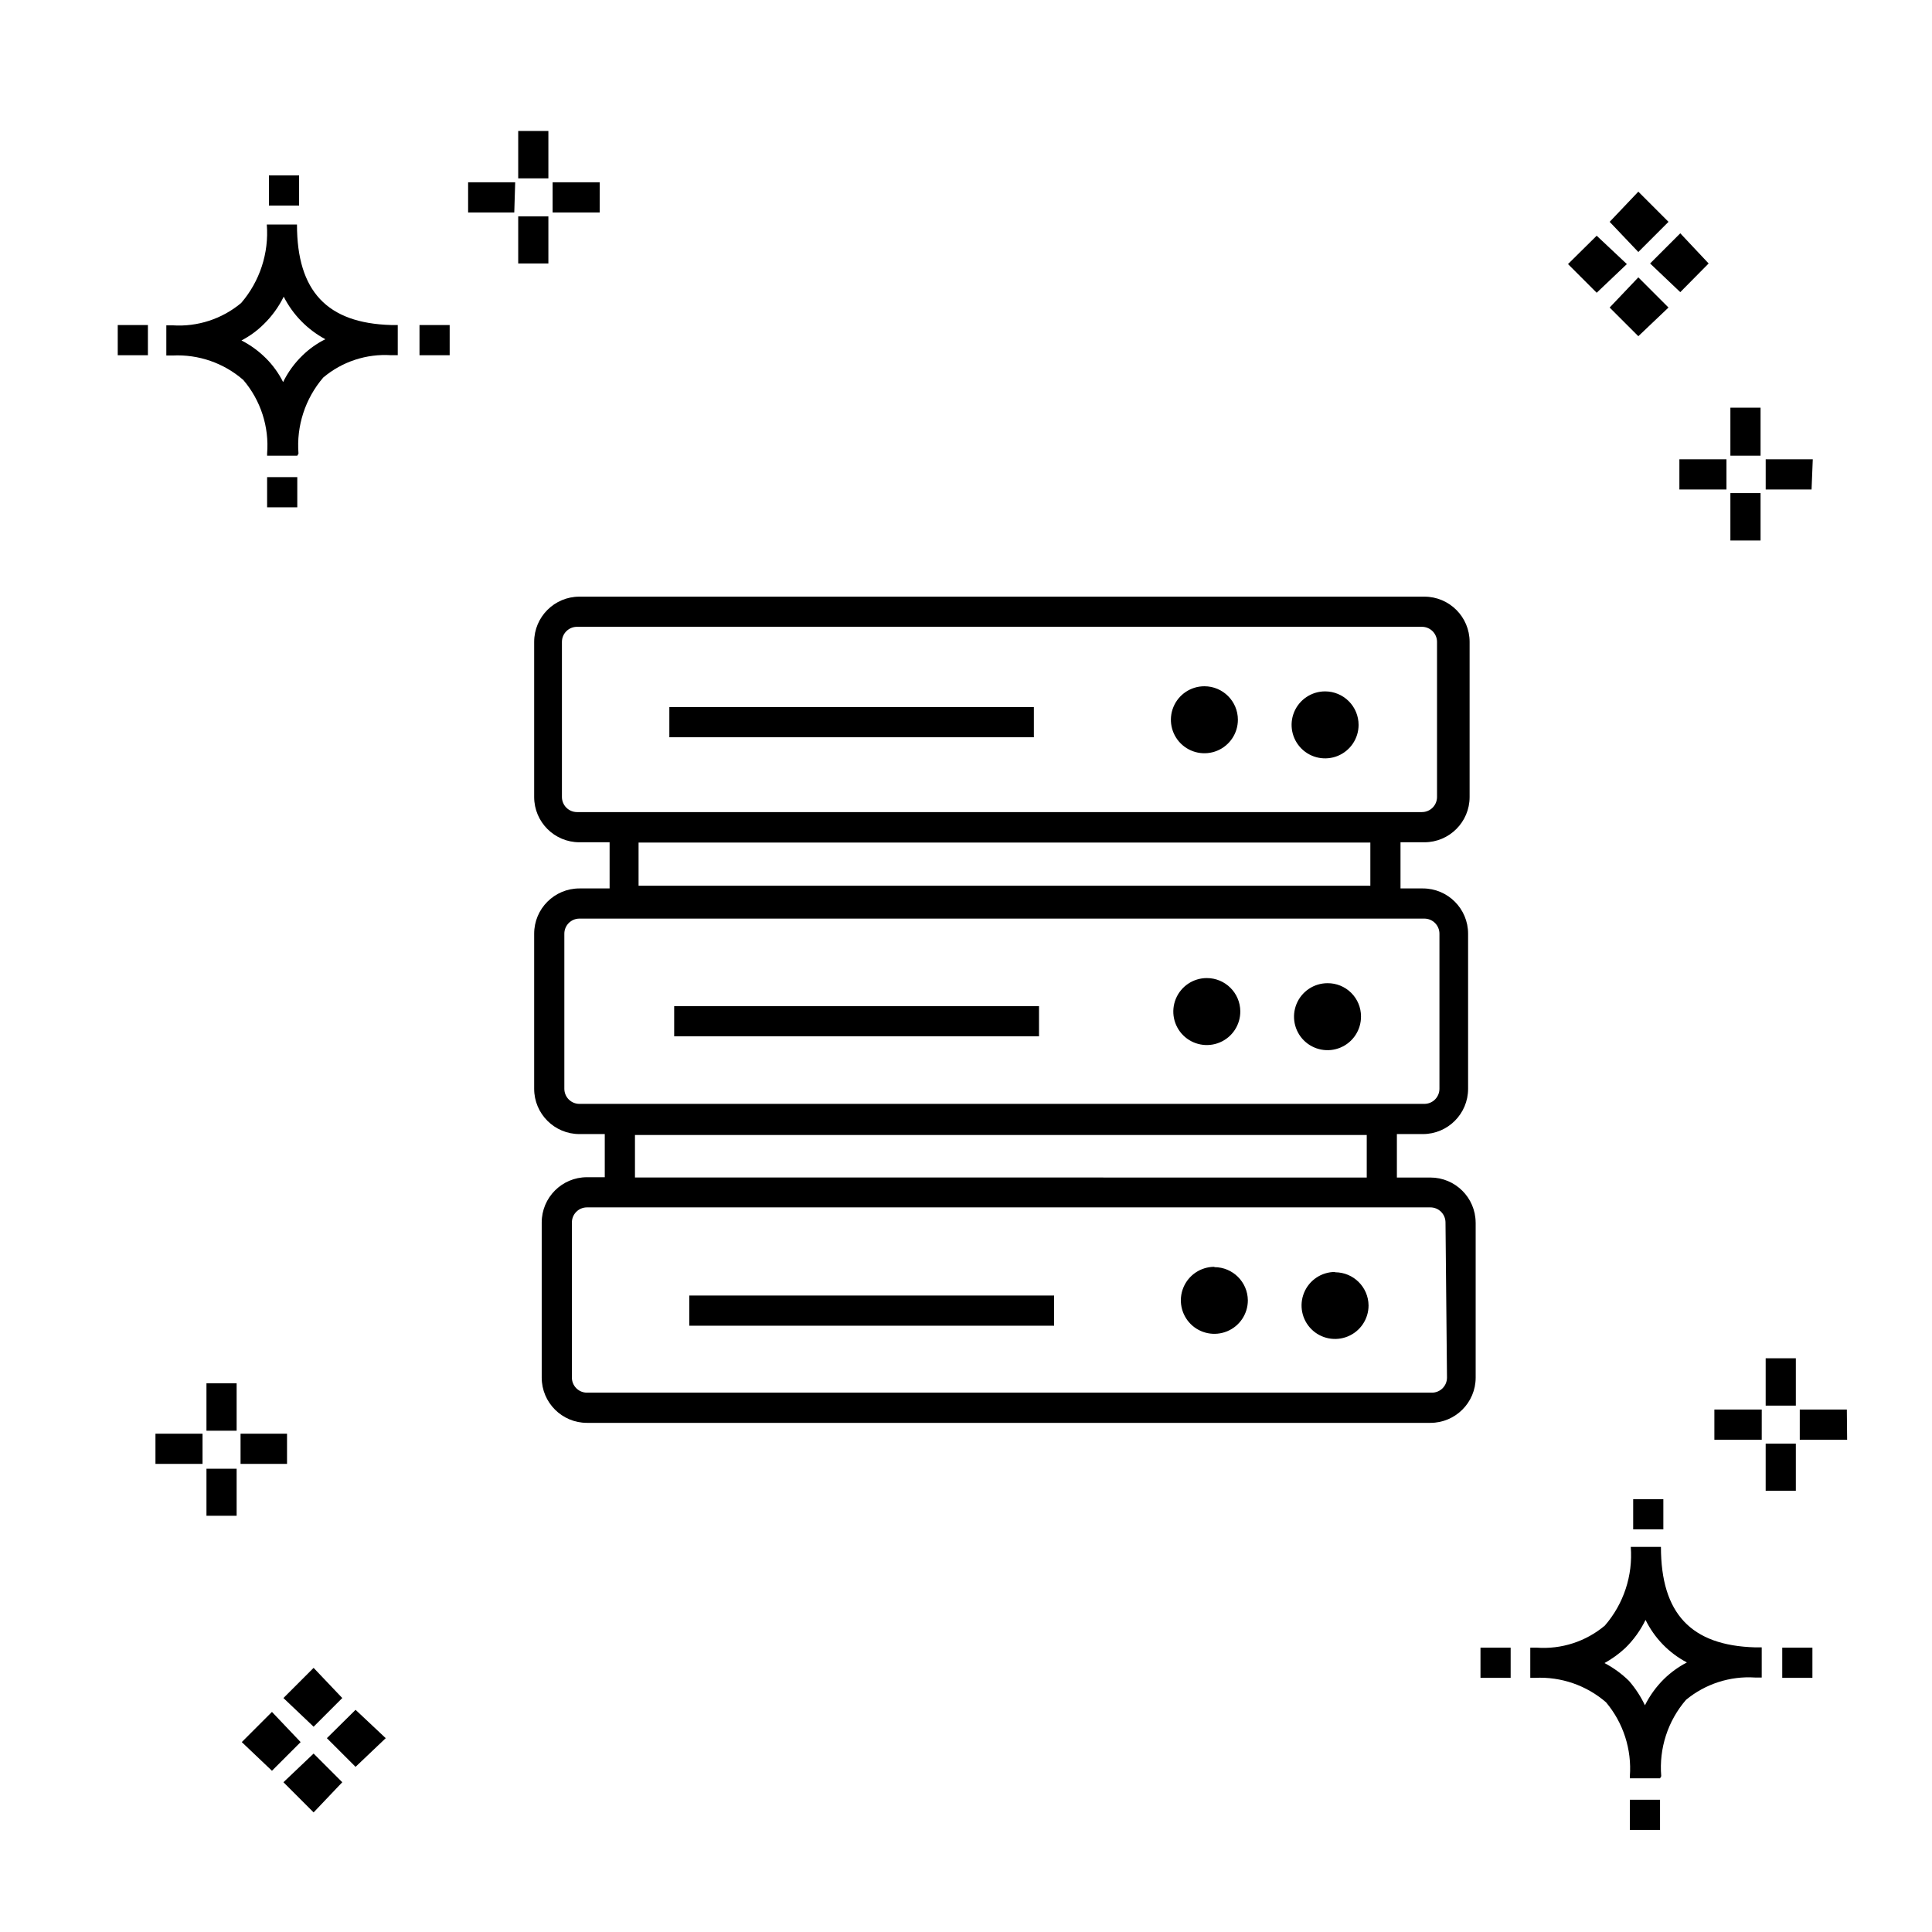
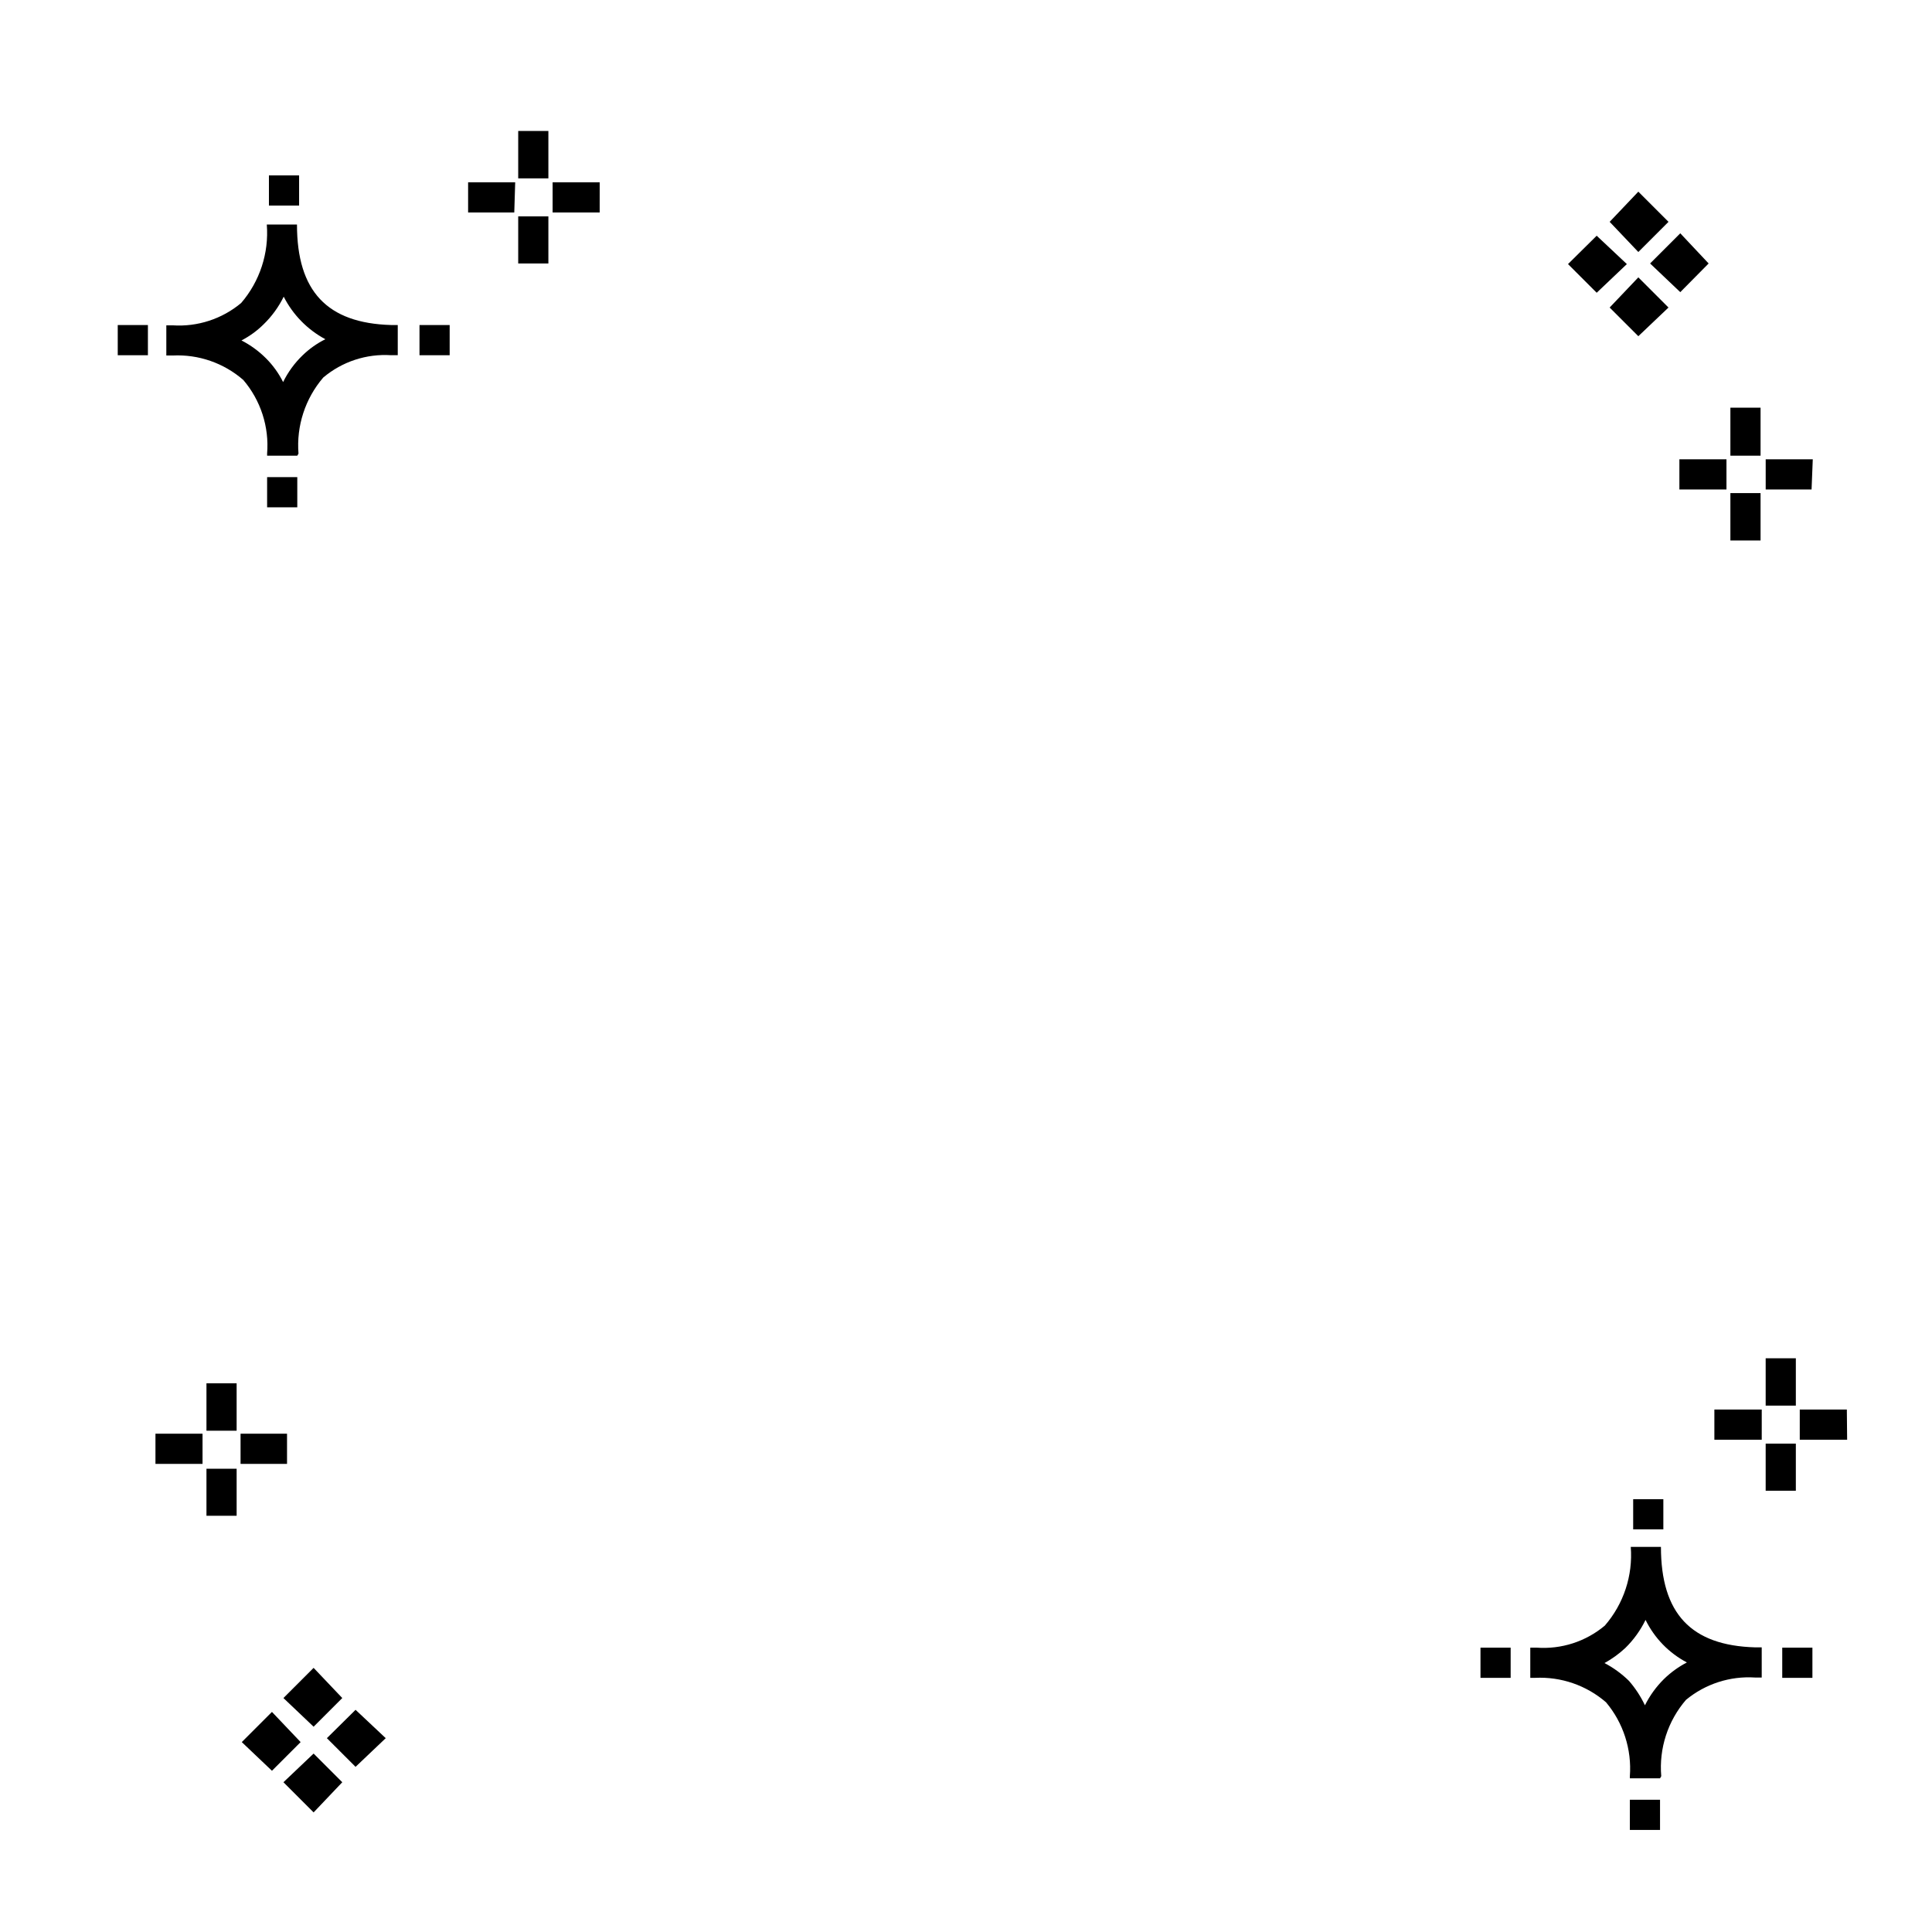
<svg xmlns="http://www.w3.org/2000/svg" fill="#000000" width="800px" height="800px" version="1.1" viewBox="144 144 512 512">
  <g>
-     <path d="m504.04 336.1c0 3.59-2.164 6.828-5.481 8.203-3.316 1.371-7.133 0.613-9.672-1.926-2.539-2.539-3.301-6.356-1.926-9.672 1.375-3.316 4.613-5.481 8.203-5.481 2.352 0 4.609 0.934 6.273 2.598 1.668 1.668 2.602 3.926 2.602 6.277zm-40.863-10.234c-3.59 0-6.828 2.16-8.203 5.481-1.371 3.316-0.613 7.133 1.926 9.672 2.539 2.539 6.356 3.297 9.672 1.926 3.316-1.375 5.481-4.613 5.481-8.203 0-4.902-3.973-8.875-8.875-8.875zm32.629 78.691h-0.004c-3.598 0-6.836 2.168-8.207 5.496-1.367 3.328-0.594 7.152 1.961 9.684 2.555 2.531 6.387 3.273 9.699 1.871 3.316-1.398 5.457-4.66 5.426-8.258 0-2.344-0.938-4.594-2.606-6.246-1.668-1.652-3.926-2.57-6.273-2.547zm-31.988-1.359h-0.004c-3.594 0-6.836 2.168-8.207 5.496-1.367 3.328-0.594 7.152 1.961 9.684 2.555 2.531 6.387 3.273 9.699 1.871 3.316-1.398 5.457-4.66 5.426-8.258-0.043-4.871-4.004-8.797-8.879-8.793zm71.25 64.773v41.105c0 6.625-5.371 11.996-11.996 11.996h-223.52c-6.625 0-11.992-5.371-11.992-11.996v-41.105c0-6.625 5.367-11.996 11.992-11.996h4.719v-11.434h-6.719 0.004c-6.625 0-11.996-5.371-11.996-11.996v-41.105c0-6.625 5.371-11.996 11.996-11.996h7.996v-12.234h-7.996c-6.625 0-11.996-5.371-11.996-11.996v-41.105c0-6.625 5.371-11.992 11.996-11.992h223.91c6.625 0 11.996 5.367 11.996 11.992v41.105c0 6.625-5.371 11.996-11.996 11.996h-6.316v12.234h5.918c6.625 0 11.992 5.371 11.992 11.996v41.105c0 6.625-5.367 11.996-11.992 11.996h-6.879v11.516h8.875c6.594 0 11.953 5.32 11.996 11.914zm-238.15-108.76h223.91c1.062 0 2.078-0.422 2.828-1.172s1.172-1.766 1.172-2.828v-41.105c0-1.059-0.422-2.074-1.172-2.824s-1.766-1.172-2.828-1.172h-223.91c-2.207 0-4 1.789-4 3.996v41.105c0 1.062 0.422 2.078 1.172 2.828s1.766 1.172 2.828 1.172zm210.24 19.512v-11.438h-193.93v11.438zm-209.6 57.816h223.91c1.059 0 2.078-0.418 2.828-1.168s1.172-1.77 1.172-2.828v-41.105c0-1.059-0.422-2.078-1.172-2.828s-1.77-1.172-2.828-1.172h-223.91c-2.211 0-4 1.793-4 4v41.105c0 1.059 0.422 2.078 1.172 2.828s1.766 1.168 2.828 1.168zm14.715 19.512 193.93 0.004v-11.277h-193.93zm214.8 11.918c0-1.059-0.422-2.078-1.172-2.828s-1.766-1.172-2.828-1.172h-223.52c-2.207 0-3.996 1.793-3.996 4v41.105c0 1.059 0.422 2.078 1.172 2.828s1.766 1.168 2.824 1.168h223.92c1.059 0 2.078-0.418 2.828-1.168s1.168-1.77 1.168-2.828zm-29.27 13.113c-3.59 0-6.828 2.164-8.199 5.481-1.375 3.316-0.617 7.137 1.922 9.676 2.539 2.539 6.359 3.297 9.676 1.922 3.316-1.371 5.481-4.609 5.481-8.199-0.047-4.871-4.008-8.797-8.879-8.797zm-31.988-1.359c-3.59 0-6.824 2.164-8.199 5.481-1.375 3.316-0.613 7.137 1.922 9.676 2.539 2.539 6.359 3.297 9.676 1.922 3.316-1.371 5.481-4.609 5.481-8.199-0.047-4.871-4.008-8.797-8.879-8.797zm-144.43-140.34h96.605v-7.996l-96.605-0.004zm1.281 79.25h96.684v-7.996l-96.684-0.004zm4 76.691h96.684v-7.996l-96.684-0.004z" />
    <path d="m206.71 545.7h-7.996v-12.477h7.996zm13.355-13.754h-12.316v-7.996h12.316zm-22.391 0h-12.477v-7.996h12.477zm9.035-8.797h-7.996v-12.555h7.996zm369.22 105.8v-7.996h7.996v7.996zm7.996-13.676h-7.996v-0.559c0.531-7.106-1.734-14.141-6.32-19.594-5.195-4.496-11.926-6.816-18.793-6.477h-1.277v-7.996h1.68v-0.004c6.555 0.48 13.035-1.613 18.07-5.836 4.996-5.758 7.473-13.273 6.879-20.871h7.996c0 17.672 7.996 26.148 24.949 26.629h1.758v7.996h-1.758 0.004c-6.637-0.434-13.188 1.684-18.316 5.918-4.816 5.59-7.18 12.883-6.555 20.234zm-14.715-30.547c2.379 1.246 4.559 2.836 6.477 4.715 1.703 1.957 3.129 4.137 4.238 6.481 1.289-2.582 2.988-4.93 5.039-6.957 1.801-1.758 3.848-3.238 6.078-4.398-4.754-2.504-8.59-6.453-10.957-11.277-1.344 2.769-3.156 5.285-5.356 7.438-1.668 1.555-3.523 2.898-5.519 4zm-32.867 3.918v-7.996h7.996v7.996zm79.969 0v-7.996h7.996v7.996zm-39.504-39.344v-7.996h7.996v7.996zm-362.02-270.86v-7.996h7.996v7.996zm7.996-13.676h-7.996v-0.559c0.574-7.086-1.699-14.109-6.316-19.516-5.168-4.496-11.875-6.82-18.715-6.477h-1.68v-7.996h1.68c6.586 0.434 13.09-1.684 18.152-5.918 4.945-5.75 7.391-13.234 6.797-20.793h7.996c0 17.672 7.996 26.148 24.949 26.629h1.758v7.996h-1.758l0.004 0.004c-6.539-0.426-12.984 1.695-17.992 5.918-4.781 5.574-7.144 12.828-6.559 20.152zm-14.793-30.547c2.391 1.227 4.574 2.82 6.477 4.715 1.852 1.844 3.394 3.981 4.559 6.32 1.285-2.625 3.016-5.008 5.117-7.039 1.789-1.746 3.84-3.203 6.078-4.316-4.746-2.543-8.598-6.477-11.035-11.277-1.348 2.746-3.16 5.234-5.359 7.359-1.719 1.699-3.688 3.125-5.836 4.238zm-32.789 3.918v-7.996h7.996v7.996zm79.969 0v-7.996h7.996v7.996zm-39.902-39.664v-7.996h7.996v7.996zm351.87 7.996-7.598 7.516 7.598 7.598 7.996-7.598zm11.035 11.035-7.598 7.996 7.598 7.598 7.996-7.598zm0-22.711-7.598 7.996 7.598 7.996 7.996-7.996zm11.117 11.035-7.996 7.996 7.996 7.598 7.516-7.598zm-373.22 391.85-7.996 7.996 7.996 7.598 7.598-7.598zm11.039 11.035-7.996 7.598 7.996 7.996 7.598-7.996zm0-22.711-7.996 7.996 7.996 7.598 7.598-7.598zm11.117 11.117-7.598 7.516 7.598 7.598 7.996-7.598zm381.69-58.059h-7.996v-12.477h7.996zm13.594-13.516h-12.555v-7.996h12.477zm-22.633 0h-12.551v-7.996h12.555zm9.039-9.035h-7.996v-12.555h7.996zm-330.59-302.69h-7.996v-12.473h7.996zm13.594-13.516h-12.473v-7.996h12.477zm-22.633 0h-12.234v-7.996h12.477zm9.039-9.035h-7.996v-12.555h7.996zm321.24 95.965h-7.996v-12.555h7.996zm13.516-13.516h-12.156v-7.996h12.477zm-22.551 0h-12.477v-7.996h12.477zm9.035-8.957h-7.996v-12.715h7.996z" />
  </g>
</svg>